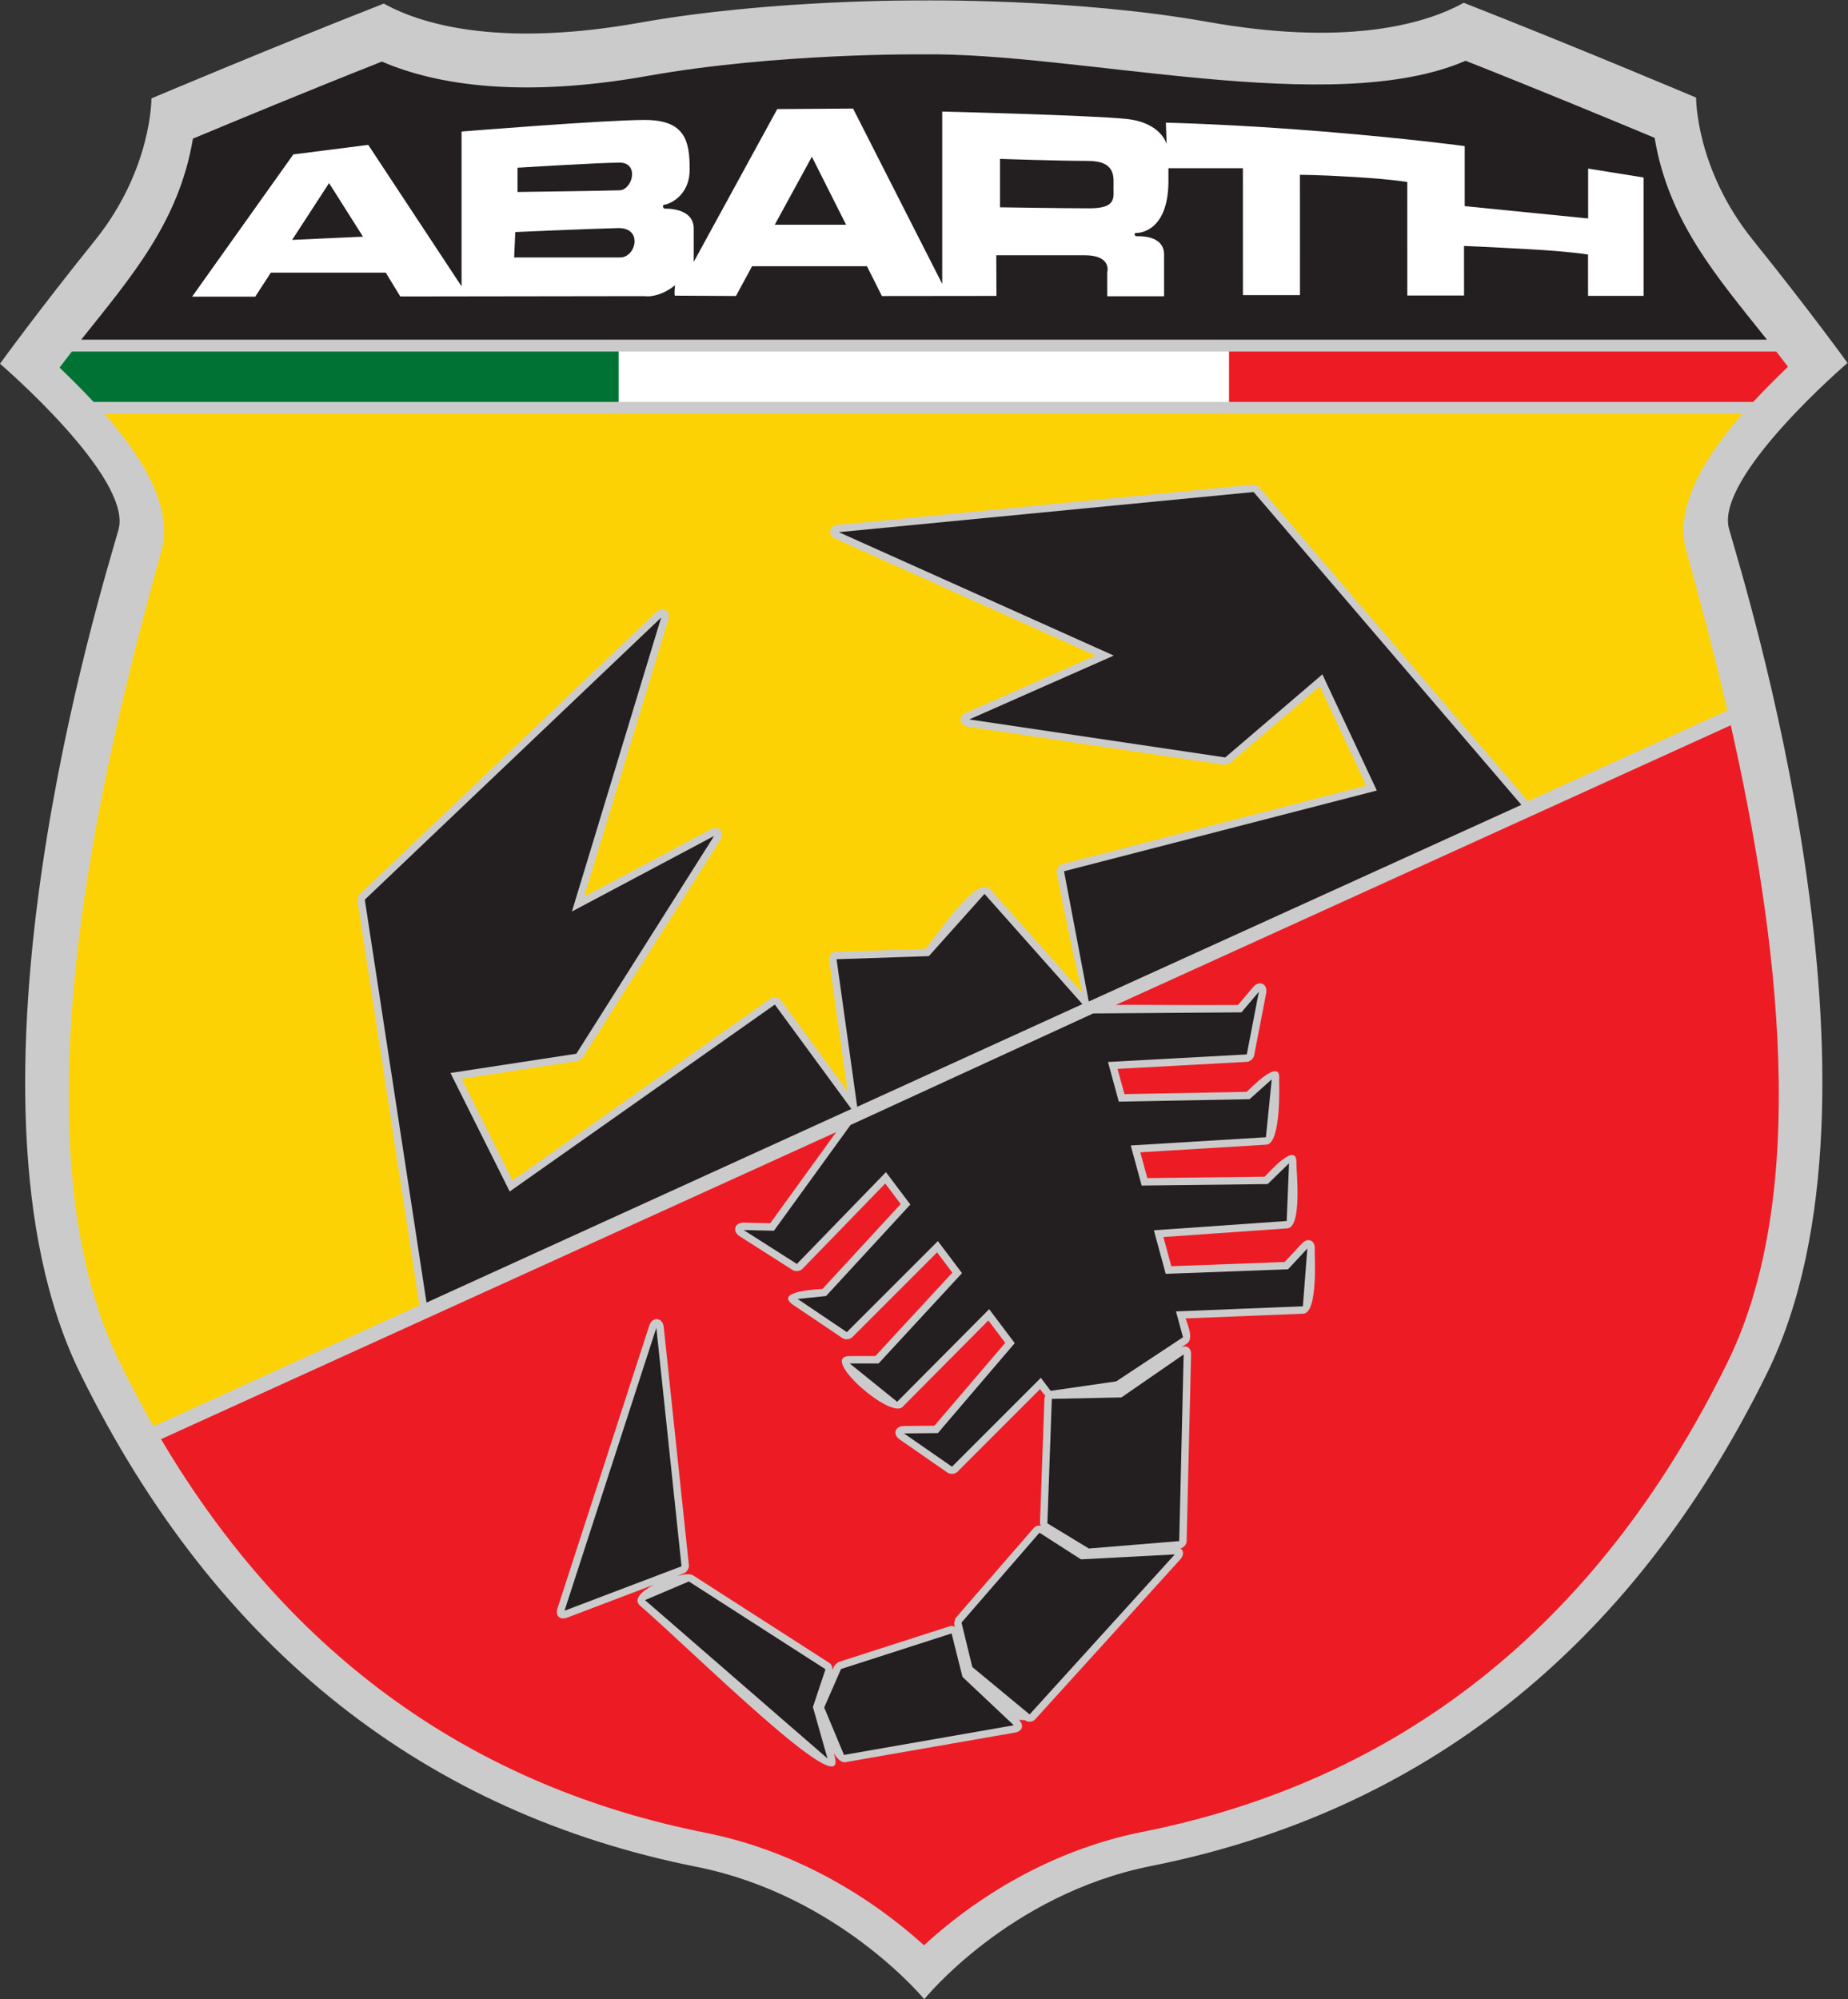
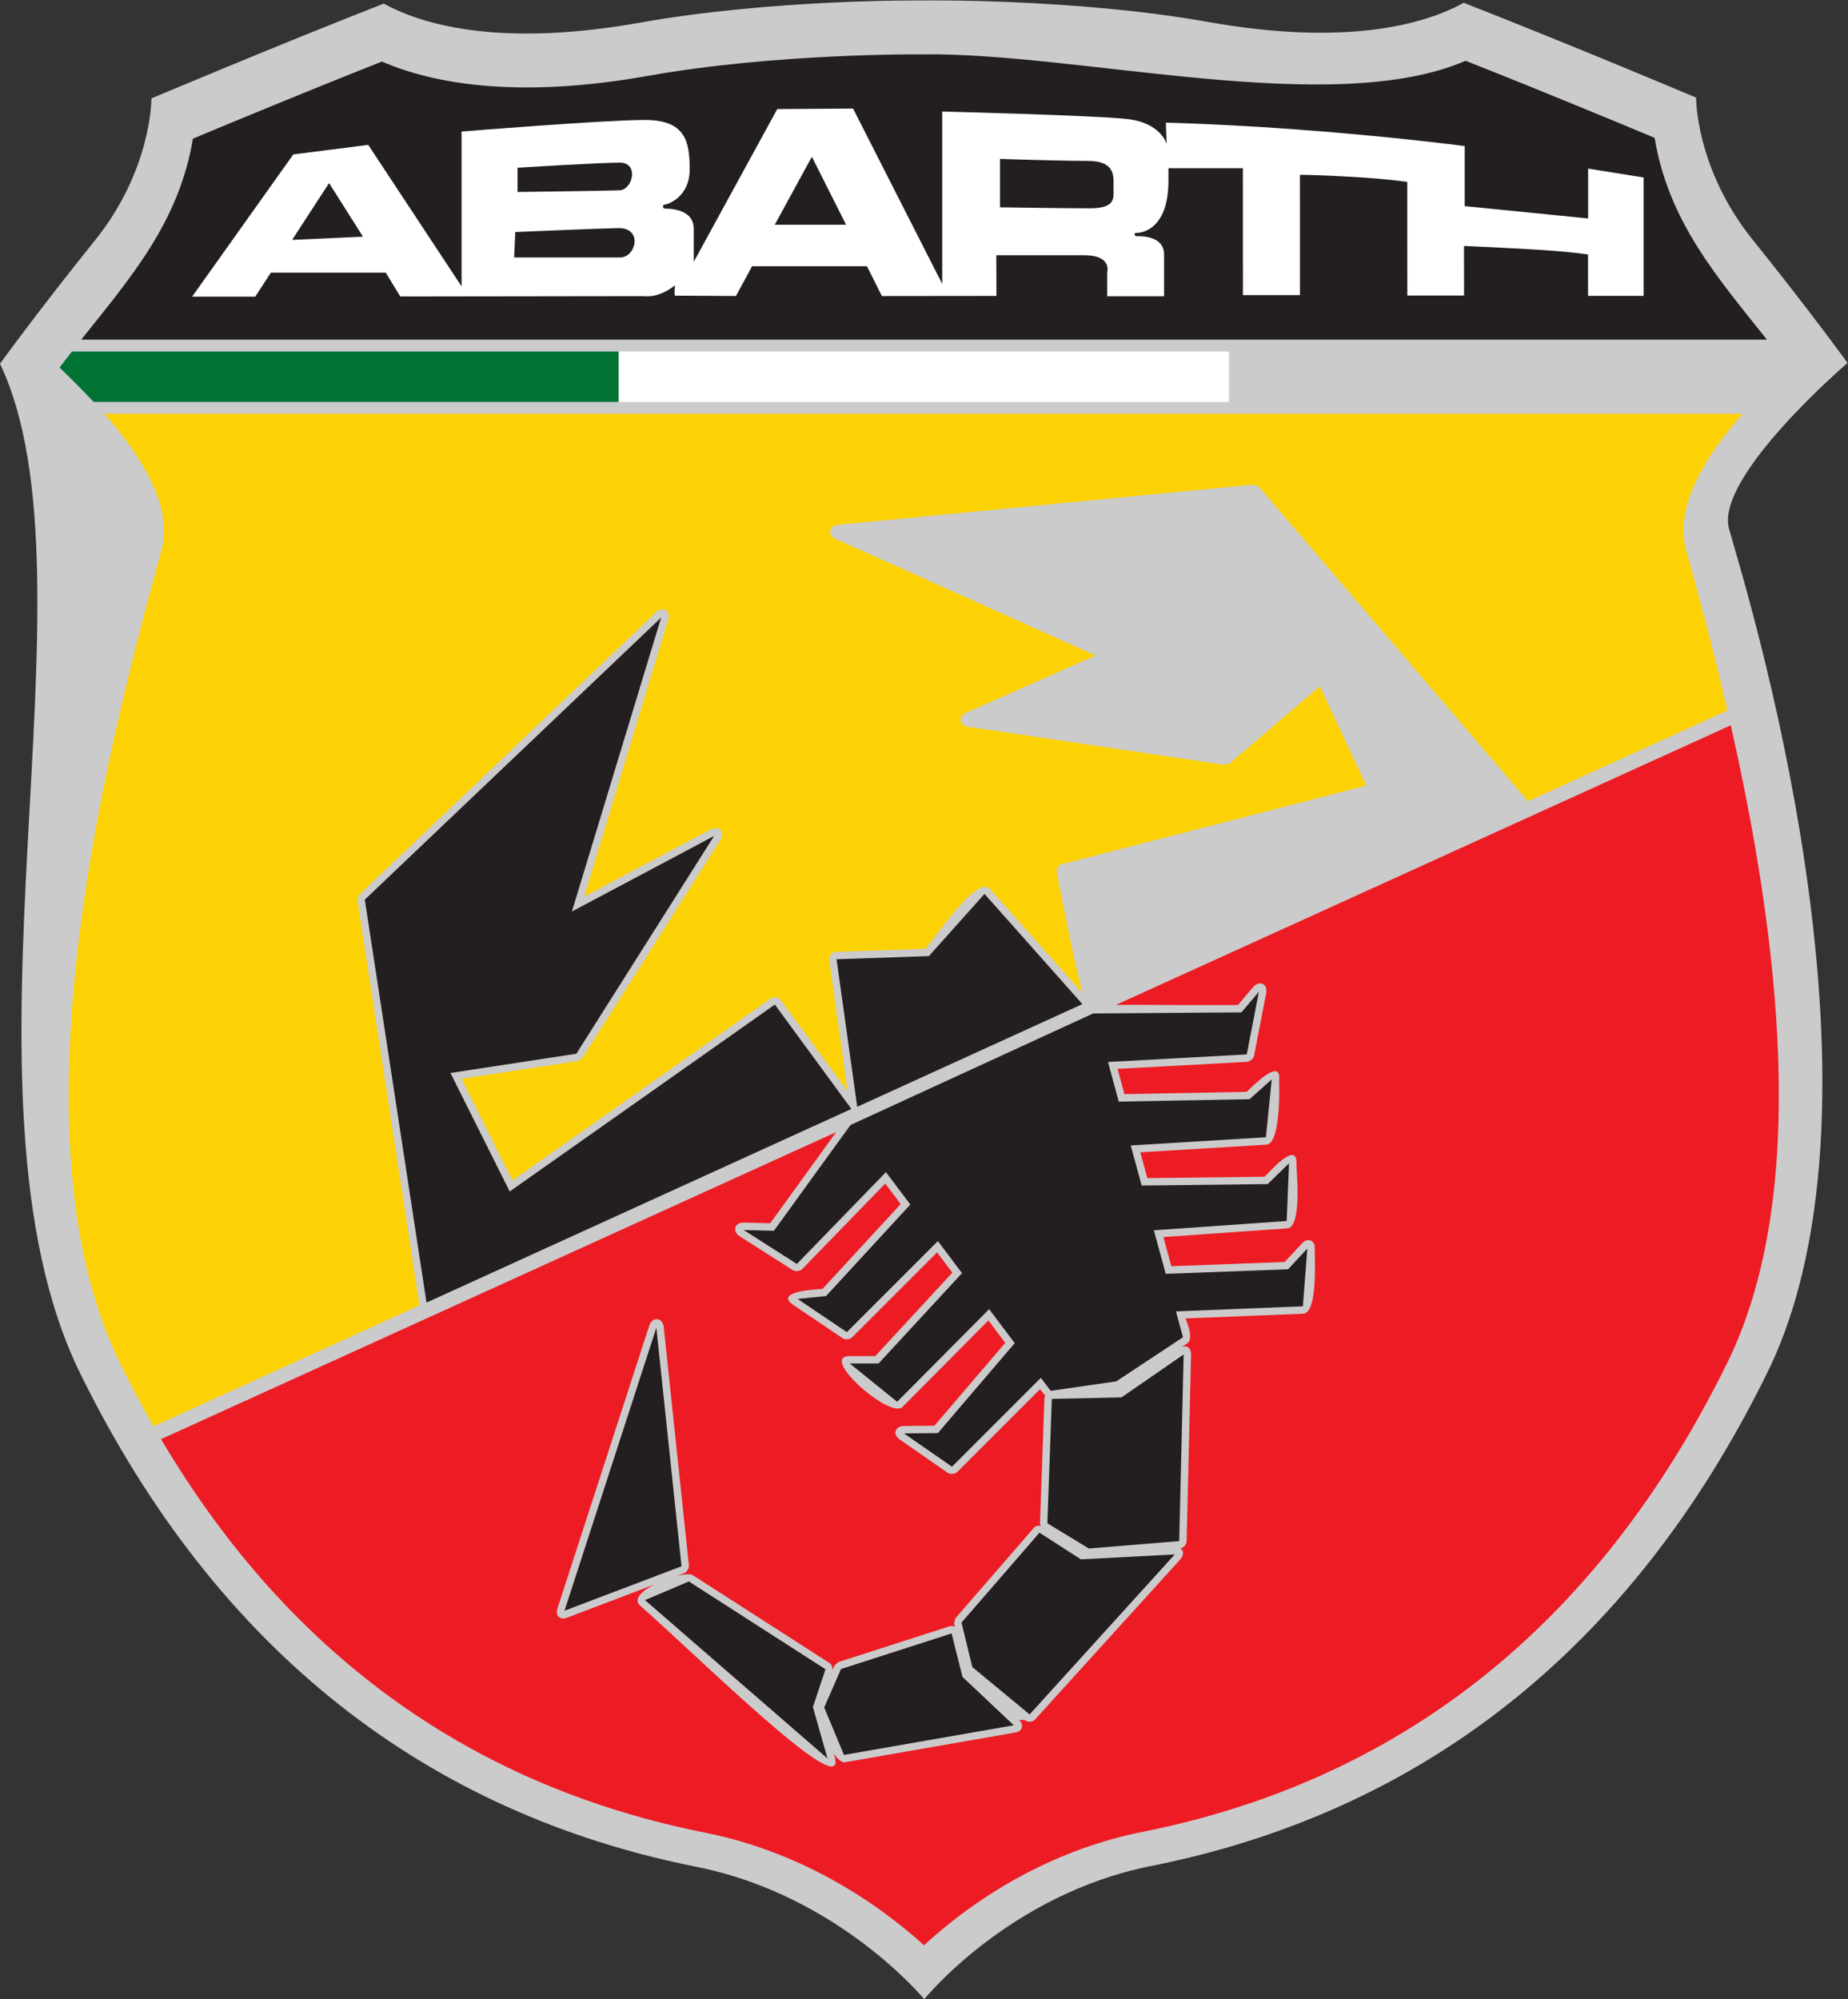
<svg xmlns="http://www.w3.org/2000/svg" version="1.1" id="svg2" xml:space="preserve" width="462.208" height="500" viewBox="0 0 462.208 500">
  <rect x="0" y="0" width="462.208" height="500" fill="#333333" stroke="none" />
  <defs id="defs6" />
  <g id="g10" transform="matrix(1.333,0,0,-1.333,0,396.692)">
-     <path id="path14" style="fill:#cccbcc;fill-opacity:1;fill-rule:evenodd;stroke:none;stroke-width:0.126" d="m 172.899,297.508 c 0,0 -27.892,0.277 -52.838,-4.168 -24.946,-4.447 -40.02,-0.867 -48.047,3.58 -20.5,-8.026 -43.6,-17.787 -43.6,-17.787 0,0 0.113,-13.342 -10.627,-26.681 C 7.047,239.111 0,229.349 0,229.349 c 0,0 24.947,-21.367 22.234,-31.127 C 19.52,188.462 -10.739,92.365 15.074,39.871 40.888,-12.625 80.581,-42.666 130.688,-52.646 c 26.681,-5.314 42.732,-24.835 42.732,-24.835 0,0 15.866,19.671 42.547,24.985 50.107,9.98 89.801,40.023 115.614,92.518 25.813,52.494 -4.447,148.59 -7.159,158.351 -2.712,9.761 22.234,31.127 22.234,31.127 0,0 -7.047,9.761 -17.787,23.101 -10.74,13.34 -10.627,26.681 -10.627,26.681 0,0 -23.101,9.761 -43.601,17.788 -8.026,-4.448 -23.101,-8.028 -48.047,-3.581 -24.946,4.447 -53.695,4.018 -53.695,4.018" />
+     <path id="path14" style="fill:#cccbcc;fill-opacity:1;fill-rule:evenodd;stroke:none;stroke-width:0.126" d="m 172.899,297.508 c 0,0 -27.892,0.277 -52.838,-4.168 -24.946,-4.447 -40.02,-0.867 -48.047,3.58 -20.5,-8.026 -43.6,-17.787 -43.6,-17.787 0,0 0.113,-13.342 -10.627,-26.681 C 7.047,239.111 0,229.349 0,229.349 C 19.52,188.462 -10.739,92.365 15.074,39.871 40.888,-12.625 80.581,-42.666 130.688,-52.646 c 26.681,-5.314 42.732,-24.835 42.732,-24.835 0,0 15.866,19.671 42.547,24.985 50.107,9.98 89.801,40.023 115.614,92.518 25.813,52.494 -4.447,148.59 -7.159,158.351 -2.712,9.761 22.234,31.127 22.234,31.127 0,0 -7.047,9.761 -17.787,23.101 -10.74,13.34 -10.627,26.681 -10.627,26.681 0,0 -23.101,9.761 -43.601,17.788 -8.026,-4.448 -23.101,-8.028 -48.047,-3.581 -24.946,4.447 -53.695,4.018 -53.695,4.018" />
    <path id="path16" style="fill:#231f20;fill-opacity:1;fill-rule:nonzero;stroke:none;stroke-width:0.126" d="m 15.237,233.864 c 9.242,11.621 18.344,22.008 20.961,37.717 7.126,2.98 21.561,8.969 35.46,14.462 10.464,-4.526 26.607,-6.834 49.866,-2.69 24.216,4.317 51.395,4.041 51.395,4.041 29.466,0.447 76.949,-12.071 102.078,-1.201 13.9,-5.492 28.334,-11.482 35.461,-14.462 2.628,-15.775 11.796,-26.185 21.081,-37.867 H 15.237" />
    <path id="path18" style="fill:#ffffff;fill-opacity:1;fill-rule:evenodd;stroke:none;stroke-width:0.126" d="m 54.812,252.585 13.295,0.606 -6.364,10.053 z m 41.871,1.473 c 0,0 14.504,0.635 19.268,0.741 4.764,0.106 3.388,-5.506 0.424,-5.506 H 96.471 Z m 0.424,12.07 c 0,0 15.457,0.953 19.162,0.953 3.706,0 2.436,-5.081 0,-5.188 -2.435,-0.105 -19.162,-0.318 -19.162,-0.318 z m -24.724,-19.689 h -21.567 l -2.927,-4.502 H 36.048 l 18.99,26.686 14.058,1.787 17.509,-26.542 v 29.044 c 0,0 26.766,2.177 34.374,2.177 7.609,0 8.425,-3.983 8.425,-9.264 0,-5.28 -4.204,-6.617 -4.682,-6.617 -0.479,0 -0.374,-0.759 0.036,-0.759 0.411,0 5.406,0.137 5.406,-3.762 v -6.226 l 15.671,28.668 14.226,0.098 16.728,-32.901 v 32.339 c 0,0 28.07,-0.696 34.6,-1.39 6.532,-0.696 7.505,-4.725 7.505,-4.725 l -0.139,4.03 c 0,0 12.784,-0.277 29.599,-1.666 16.813,-1.39 26.471,-2.733 26.471,-2.733 v -11.258 l 23.159,-2.314 v 9.357 l 10.399,-1.669 0.007,-22.212 h -10.421 l -0.007,7.76 c 0,0 -3.335,0.556 -10.7,0.973 -7.365,0.416 -12.566,0.634 -12.566,0.634 l 0.007,-9.297 h -10.646 l -0.006,21.302 c 0,0 -3.098,0.518 -9.93,0.933 -6.833,0.415 -10.214,0.403 -10.214,0.403 l 0.006,-22.57 H 233.213 l -0.007,23.811 h -13.972 v -2.382 c 0,-9.277 -5.214,-9.757 -5.934,-9.757 -0.718,0 -0.383,-0.624 -0.048,-0.624 0.337,0 5.163,0.32 5.163,-3.445 l 9.3e-4,-7.813 h -10.671 l -9.2e-4,4.459 c 0,0 0.988,3.234 -4.234,3.234 h -16.577 l 0.029,-7.628 -21.489,-0.024 -2.804,5.587 H 141.113 l -3.024,-5.579 -11.464,0.062 c 0,0 -0.15,0.217 0.036,1.954 -3.138,-2.523 -5.755,-2.042 -5.755,-2.042 l -45.797,-0.064 z m 86.369,8.988 -6.419,12.759 -6.966,-12.759 z m 28.876,12.351 v -9.08 c 0,0 11.847,-0.187 16.853,-0.187 5.008,0 4.447,2.019 4.447,3.886 0,1.868 0.561,5.008 -4.82,5.008 -5.381,0 -16.48,0.373 -16.48,0.373" />
    <path id="path20" style="fill:#fcd205;fill-opacity:1;fill-rule:nonzero;stroke:none;stroke-width:0.126" d="m 326.958,219.966 c -6.688,-7.644 -12.9,-17.215 -10.569,-25.603 2.508,-9.023 5.213,-19.216 7.724,-30.071 L 286.68,147.269 c -0.048,0.077 -0.105,0.154 -0.169,0.229 l -50.235,58.69 c -0.153,0.176 -0.957,0.502 -1.19,0.478 l -77.836,-7.531 c -1.748,-0.169 -2.038,-1.932 -0.435,-2.651 l 48.749,-21.877 -24.266,-10.717 c -1.579,-0.698 -1.35,-2.392 0.357,-2.647 l 48.032,-7.13 c 0.175,-0.025 0.974,0.204 1.108,0.319 l 16.841,14.398 8.73,-18.624 -57.066,-14.726 c -0.653,-0.168 -1.144,-0.942 -1.018,-1.605 0,0 3.024,-15.934 4.868,-22.638 l -17.386,19.572 c -2.454,2.763 -10.439,-9.351 -12.115,-11.224 l -16.731,-0.57 c -0.847,-0.029 -1.446,-0.741 -1.328,-1.582 l 3.44,-24.564 -12.525,17.076 c -0.426,0.581 -1.332,0.73 -1.922,0.314 l -48.424,-34.137 -9.54,19.083 21.737,3.324 c 0.174,0.026 0.87,0.481 0.964,0.631 l 25.846,40.855 c 0.939,1.484 -0.275,2.794 -1.826,1.97 l -23.727,-12.605 15.772,51.945 c 0.511,1.683 -1.014,2.623 -2.288,1.41 L 67.491,129.813 c -0.171,-0.163 -0.451,-0.983 -0.416,-1.218 L 78.652,53.001 c 0.016,-0.106 0.04,-0.205 0.07,-0.299 L 28.807,30.002 c -2.167,3.781 -4.252,7.705 -6.251,11.772 -20.315,41.314 -4.119,109.879 7.711,152.438 2.347,8.445 -3.963,18.085 -10.7,25.754 h 307.392" />
    <path id="path22" style="fill:#ed1c24;fill-opacity:1;fill-rule:nonzero;stroke:none;stroke-width:0.126" d="M 324.745,161.526 C 333.736,121.714 339.744,73.738 324.099,41.924 299.36,-8.388 261.746,-36.652 214.339,-46.095 199.006,-49.148 184.816,-56.88 173.371,-67.367 161.852,-56.97 147.644,-49.297 132.317,-46.244 89.564,-37.73 54.776,-13.908 30.213,27.588 L 156.903,85.201 144.516,68.095 139.569,68.214 c -1.739,0.043 -2.249,-1.626 -0.78,-2.561 l 9.988,-6.363 c 0.459,-0.292 1.365,-0.185 1.744,0.205 l 15.578,16.058 2.903,-3.854 -14.671,-15.928 c -0.469,-0.048 -9.413,-0.354 -5.446,-3.028 l 9.235,-6.226 c 0.459,-0.309 1.368,-0.221 1.76,0.17 l 15.949,15.95 2.867,-3.808 -14.456,-15.653 h -4.797 c -5.918,0 7.586,-11.86 9.879,-9.553 l 16.13,16.238 3.165,-4.203 -13.286,-15.548 -5.726,-0.053 c -1.689,-0.015 -2.167,-1.57 -0.78,-2.531 l 9.006,-6.248 c 0.466,-0.321 1.375,-0.239 1.776,0.16 l 15.545,15.546 c 0.239,-0.319 0.574,-0.845 0.992,-1.232 -0.107,-0.166 -0.169,-0.352 -0.175,-0.556 l -0.834,-23.347 c -0.004,-0.119 0.06,-0.314 0.155,-0.517 -0.544,0.074 -0.997,-0.028 -1.301,-0.379 L 179.356,-5.914 c -0.151,-0.174 -0.355,-1.016 -0.3,-1.24 l 0.117,-0.486 c -0.3,0.188 -0.645,0.235 -1.05,0.106 L 157.375,-14.21 c -0.165,-0.053 -0.779,-0.609 -0.848,-0.767 l -0.313,-0.714 c -0.019,0.576 -0.187,1.033 -0.576,1.282 L 130.003,2.062 c -0.466,0.3 -1.618,0.208 -2.992,-0.137 l 1.359,0.517 c 0.463,0.177 0.94,0.952 0.889,1.445 l -4.725,44.746 c -0.19,1.806 -2.143,2.01 -2.703,0.284 L 104.598,-4.169 c -0.447,-1.376 0.462,-2.242 1.815,-1.728 l 16.332,6.201 c -2.345,-1.214 -4.005,-2.769 -2.634,-3.959 10.239,-8.886 39.169,-37.723 36.493,-28.289 l -0.161,0.569 c 0.726,-1.076 1.481,-1.761 2.153,-1.643 l 31.861,5.56 c 1.392,0.243 1.742,1.41 0.715,2.381 l 1.131,-0.048 c 0.534,-0.444 1.448,-0.377 1.915,0.136 l 27.238,30.022 c 0.723,0.8 0.658,1.648 0.032,2.064 0.591,0.117 1.144,0.74 1.158,1.336 l 0.834,35.018 c 0.03,1.258 -0.824,1.848 -1.834,1.377 l 1.09,0.725 c 1.378,0.91 -0.161,4.229 -0.287,4.689 l 22.07,0.887 c 2.879,0.116 2.091,11.181 2.163,12.121 0.126,1.64 -1.284,2.257 -2.404,1.051 l -3.222,-3.469 -21.277,-0.797 -1.491,5.472 23.236,1.628 c 2.867,0.2 1.684,11.046 1.728,12.153 0.181,4.473 -5.193,-1.705 -5.968,-2.46 l -22.011,-0.257 -1.317,4.836 23.656,1.436 c 2.871,0.174 2.389,12.075 2.392,12.111 0.458,4.544 -5.348,-1.544 -6.083,-2.202 l -22.941,-0.429 -1.291,4.735 24.324,1.326 c 0.505,0.028 1.192,0.628 1.288,1.124 l 2.27,11.75 c 0.334,1.728 -1.286,2.504 -2.424,1.162 l -2.862,-3.374 c -11.37,-0.082 -18.177,0.103 -22.947,-0.001 l 115.407,52.48" />
-     <path id="path24" style="fill:#ed1c24;fill-opacity:1;fill-rule:nonzero;stroke:none;stroke-width:0.126" d="m 335.486,228.783 c -1.91,-1.841 -4.197,-4.083 -6.524,-6.593 H 230.579 v 9.449 h 102.712 c 0.735,-0.94 1.467,-1.892 2.194,-2.856" />
    <path id="path26" style="fill:#007334;fill-opacity:1;fill-rule:nonzero;stroke:none;stroke-width:0.126" d="M 116.076,222.19 H 17.554 c -2.279,2.449 -4.513,4.638 -6.385,6.442 0.767,1.017 1.539,2.018 2.313,3.007 H 116.076 v -9.449" />
    <path id="path28" style="fill:#ffffff;fill-opacity:1;fill-rule:nonzero;stroke:none;stroke-width:0.126" d="m 230.579,231.639 v -9.449 H 116.076 v 9.449 H 230.579" />
    <path id="path33" d="m 197.356,35.145 13.062,0.279 11.673,8.059 -0.834,-35.019 -16.953,-1.389 -7.782,4.724 0.834,23.345" style="fill:#231f20;fill-opacity:1;fill-rule:evenodd;stroke:none;stroke-width:0.126" />
    <path id="path31" d="m 195.037,10.042 7.788,-5.004 17.601,0.928 -27.238,-30.022 -10.749,8.893 -2.033,8.338 z" style="fill:#231f20;fill-opacity:1;fill-rule:evenodd;stroke:none;stroke-width:0.126" />
    <path id="path29" d="m 178.549,-8.858 2.042,-8.152 9.627,-9.079 -31.861,-5.56 -3.712,8.893 3.155,7.222 z" style="fill:#231f20;fill-opacity:1;fill-rule:evenodd;stroke:none;stroke-width:0.126" />
    <path id="path27" d="m 154.888,-15.579 -2.36,-7.09 2.739,-9.654 -34.245,29.717 8.229,3.499 z" style="fill:#231f20;fill-opacity:1;fill-rule:evenodd;stroke:none;stroke-width:0.126" />
    <path id="path25" d="M 123.151,48.485 127.876,3.739 105.92,-4.597 Z" style="fill:#231f20;fill-opacity:1;fill-rule:evenodd;stroke:none;stroke-width:0.126" />
    <path id="path23" d="m 214.214,75.168 23.641,0.277 4.009,3.9 -0.439,-10.825 -24.924,-1.746 2.227,-8.17 22.955,0.86 3.612,3.891 -0.833,-10.838 -23.814,-0.958 1.321,-4.848 -12.519,-8.277 -12.313,-1.778 -1.84,2.443 -16.675,-16.677 -9.006,6.247 6.359,0.059 14.423,16.876 -4.802,6.375 -17.26,-17.376 -8.894,7.184 h 5.405 l 15.657,16.951 -4.529,6.012 -17.08,-17.081 -9.235,6.226 5.335,0.547 15.813,17.168 -4.577,6.075 -16.708,-17.224 -9.989,6.363 5.678,-0.136 14.366,19.839 45.539,20.932 27.814,0.202 3.273,3.861 -2.269,-11.75 -26.042,-1.419 2.028,-7.44 24.54,0.46 4.156,3.72 -1.093,-10.862 -25.362,-1.54 z" style="fill:#231f20;fill-opacity:1;fill-rule:evenodd;stroke:none;stroke-width:0.126" />
    <path id="path21" d="M 145.382,109.123 159.746,89.54 80.026,53.211 68.449,128.806 124.053,181.728 107.31,126.583 133.989,140.758 108.143,99.902 84.52,96.29 95.637,74.055 Z" style="fill:#231f20;fill-opacity:1;fill-rule:evenodd;stroke:none;stroke-width:0.126" />
    <path id="path19" d="m 184.724,129.886 18.367,-20.676 -42.252,-19.264 -3.875,27.68 17.323,0.59 z" style="fill:#231f20;fill-opacity:1;fill-rule:evenodd;stroke:none;stroke-width:0.126" />
-     <path id="path30" d="m 285.456,146.595 -81.072,-36.855 -0.111,0.014 -4.627,24.382 58.688,15.143 -10.214,21.794 -18.228,-15.584 -48.032,7.13 27.122,11.979 -51.598,23.155 77.836,7.531 z" style="fill:#231f20;fill-opacity:1;fill-rule:evenodd;stroke:none;stroke-width:0.126" />
  </g>
</svg>